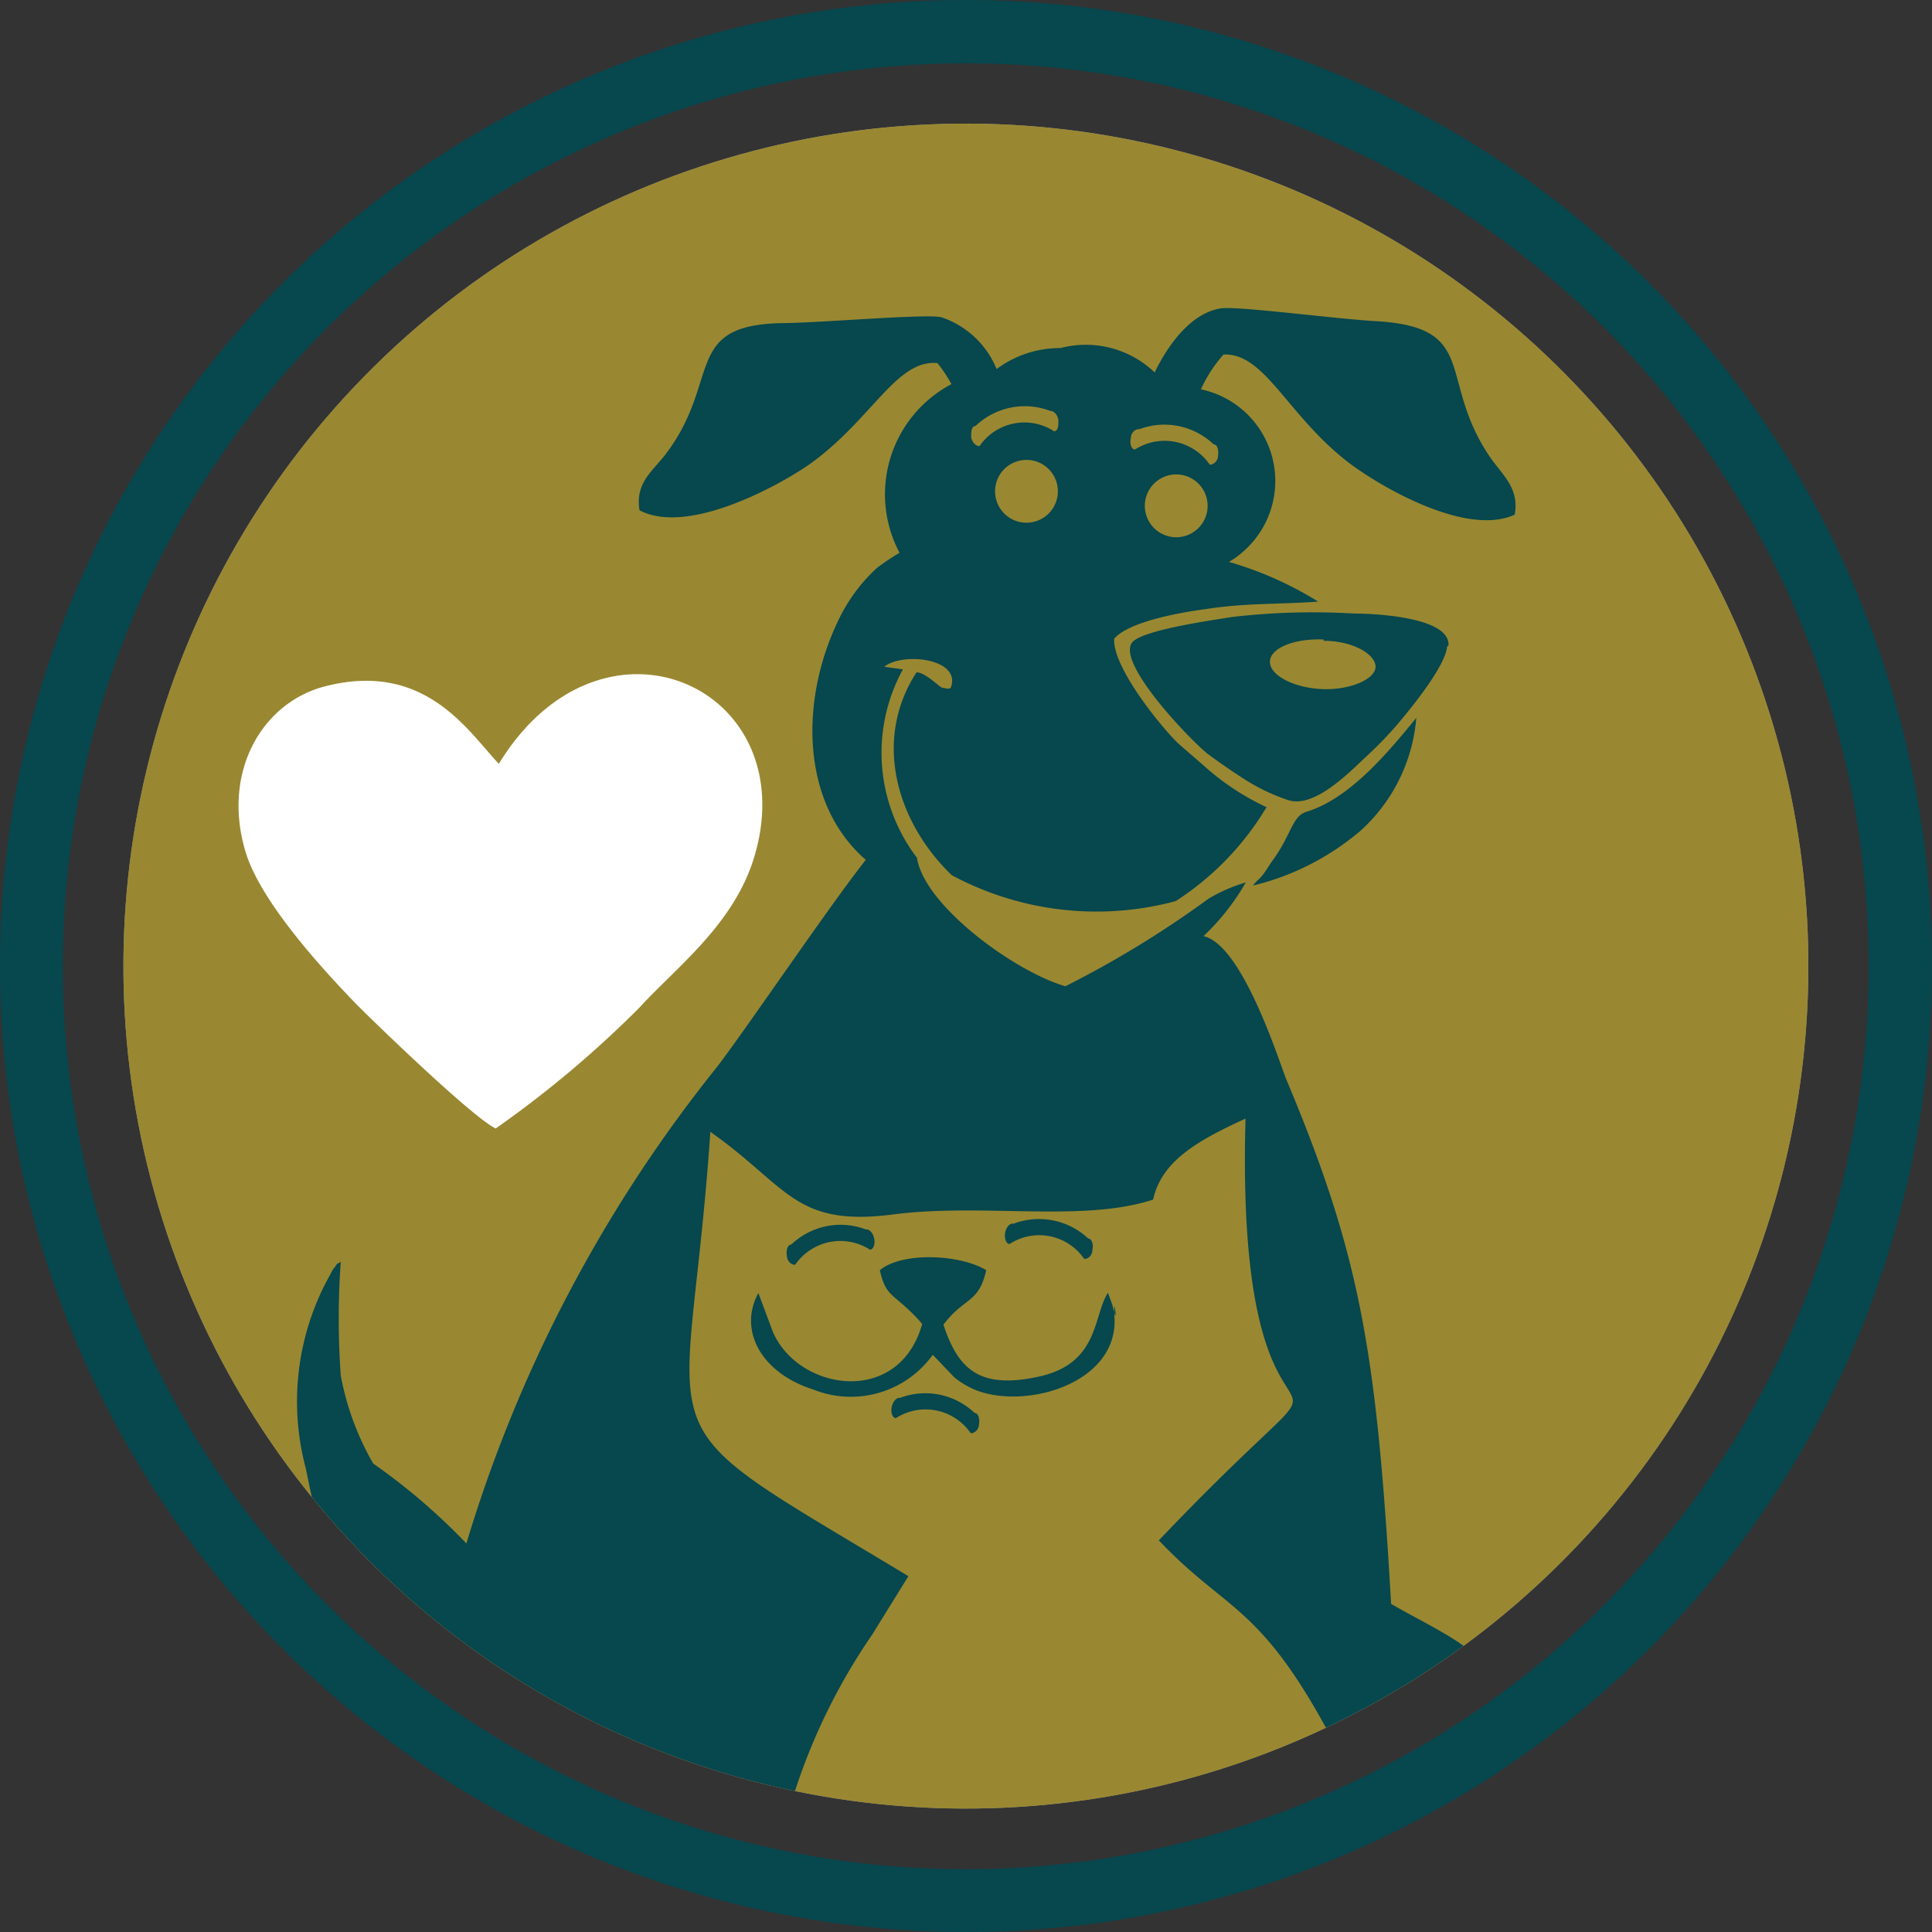
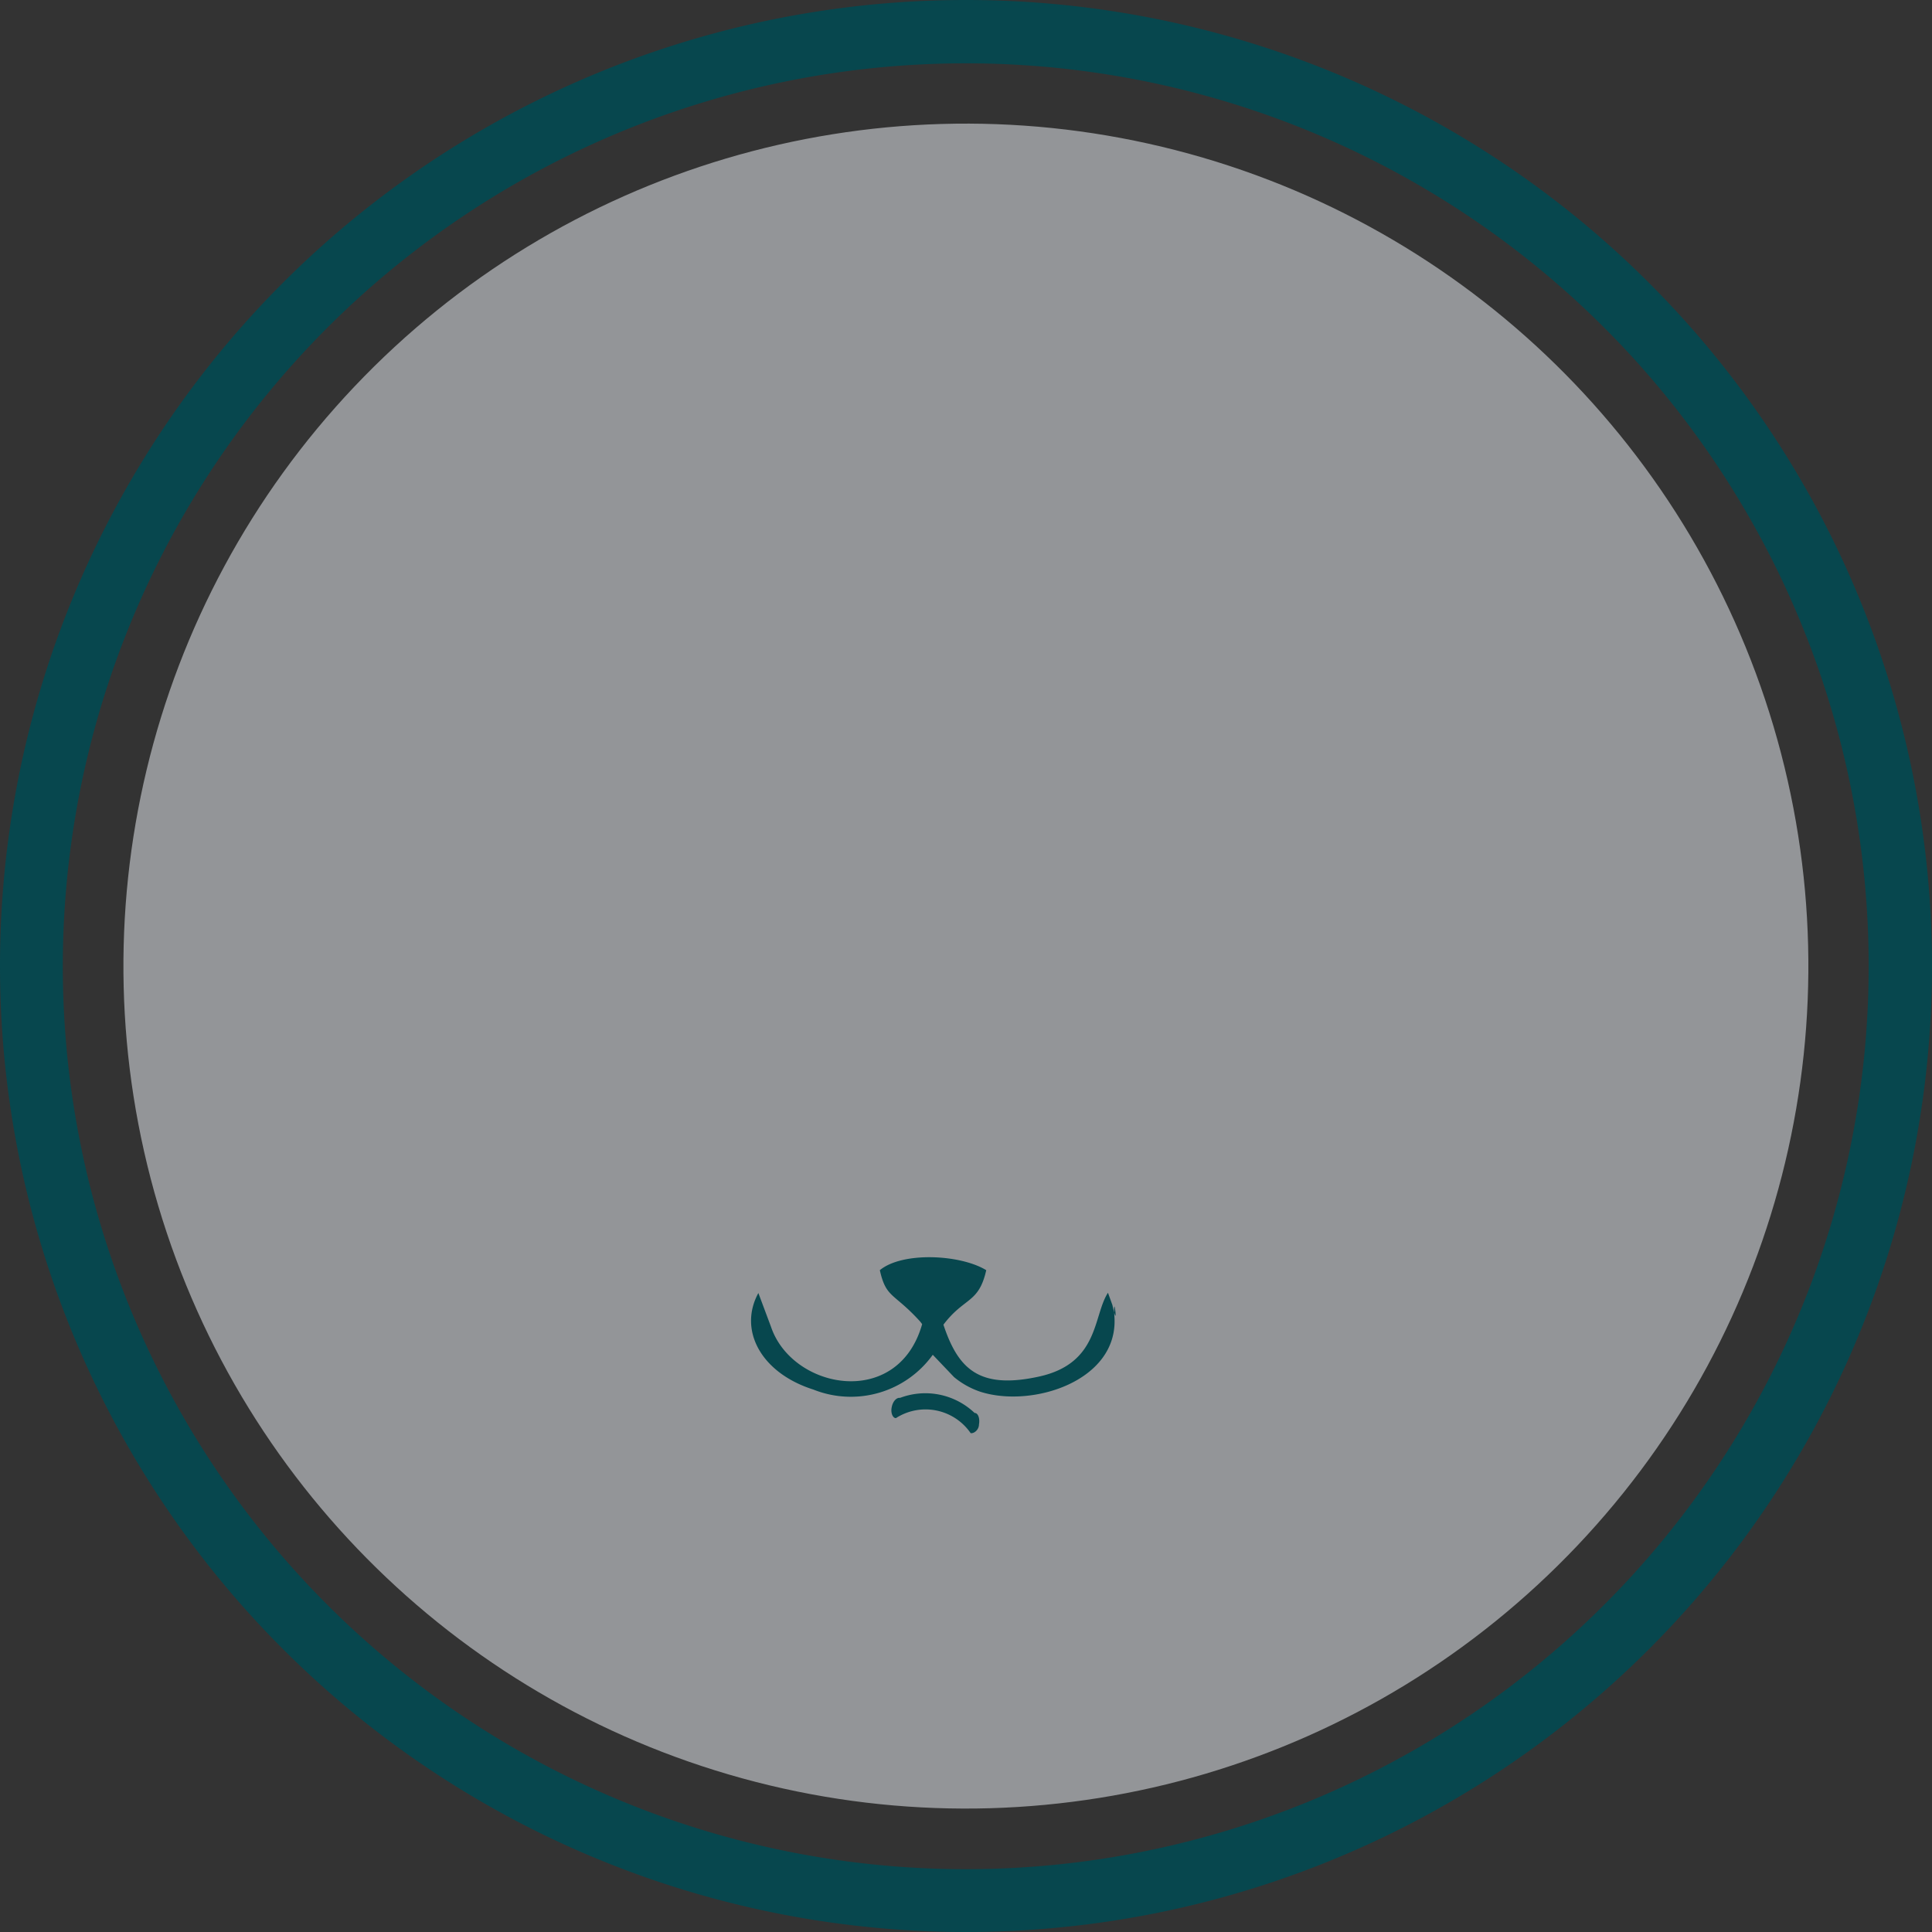
<svg xmlns="http://www.w3.org/2000/svg" id="Camada_1" data-name="Camada 1" viewBox="0 0 74.44 74.44">
  <rect x="0" y="0" width="74.44" height="74.44" fill="#333333" stroke="none" />
  <defs>
    <style>.cls-1{fill:#998831;}.cls-2{fill:#939598;}.cls-3{clip-path:url(#clip-path);}.cls-4{fill:#07474e;}.cls-4,.cls-5{fill-rule:evenodd;}.cls-5{fill:#fff;}</style>
    <clipPath id="clip-path">
      <circle class="cls-1" cx="37.22" cy="37.22" r="32.46" transform="translate(-7.65 64.75) rotate(-76.53)" />
    </clipPath>
  </defs>
  <circle class="cls-2" cx="37.22" cy="37.22" r="32.46" transform="translate(-7.65 64.75) rotate(-76.53)" />
-   <circle class="cls-1" cx="37.22" cy="37.22" r="32.46" transform="translate(-7.65 64.75) rotate(-76.53)" />
  <g class="cls-3">
    <path class="cls-4" d="M33.9,48.94c.24,1.07.52.86,1.5,1.92a1.26,1.26,0,0,1,.13.16c-.93,3.29-5,2.52-5.82.11l-.49-1.31c-.78,1.43.1,3.08,2.12,3.72a3.89,3.89,0,0,0,4.6-1.34l.82.86a3.17,3.17,0,0,0,1,.56c2,.65,5.33-.41,5.18-2.87-.07-1.2.19.74-.08-.47l-.17-.47c-.58.89-.33,2.72-2.66,3.23s-3.12-.32-3.68-2c.81-1.07,1.36-.81,1.65-2.1C37,48.33,34.77,48.22,33.9,48.94Z" />
-     <path class="cls-4" d="M33.36,47.37a2.75,2.75,0,0,0-2.87.58c-.14,0-.21.22-.17.44h0c0,.21.19.36.32.34a2.11,2.11,0,0,1,2.88-.58c.13,0,.21-.22.16-.43h0C33.64,47.5,33.49,47.35,33.36,47.37Z" />
-     <path class="cls-4" d="M39.05,47.15a2.77,2.77,0,0,1,2.88.57c.13,0,.21.22.16.44h0c0,.21-.18.37-.32.34a2.1,2.1,0,0,0-2.87-.57c-.14,0-.21-.23-.17-.44h0C38.77,47.27,38.92,47.12,39.05,47.15Z" />
    <path class="cls-4" d="M34.68,53.86a2.75,2.75,0,0,1,2.87.58c.14,0,.21.22.17.44h0c0,.21-.19.36-.32.34a2.11,2.11,0,0,0-2.88-.58c-.13,0-.21-.22-.16-.43h0C34.4,54,34.54,53.84,34.68,53.86Z" />
-     <path class="cls-4" d="M46.27,15a5.47,5.47,0,0,1,.87-1.34c1.57-.07,2.41,2.24,4.69,4.06,1.11.89,4.61,3,6.53,2.11.19-1-.45-1.51-.93-2.19-2.06-3-.41-5-4.32-5.26-1.55-.08-5.38-.59-6.06-.5-1.1.16-2,1.31-2.56,2.47a3.84,3.84,0,0,0-3.63-.94,4.08,4.08,0,0,0-2.46.81,3.5,3.5,0,0,0-2.14-2c-.67-.13-4.52.21-6.08.23-3.91.05-2.36,2.2-4.54,5.06-.51.66-1.17,1.1-1,2.15,1.88,1,5.47-1,6.62-1.82,2.36-1.72,3.29-4,4.86-3.85a5.65,5.65,0,0,1,.54.81,4.8,4.8,0,0,0-2,6.5,8.39,8.39,0,0,0-.88.59,6.56,6.56,0,0,0-1.42,1.89c-1.59,3.2-1.49,7.2,1,9.35-1.34,1.68-4.71,6.66-5.75,8a54.23,54.23,0,0,0-9.64,18.34,23.93,23.93,0,0,0-3.59-3.08A10.64,10.64,0,0,1,13.13,53a30.57,30.57,0,0,1,0-4.39c-.16.13-.09,0-.22.2a.9.9,0,0,0-.15.23l-.2.37a10,10,0,0,0-.78,7.16c.31,1.43,1,5.86,4.09,7.53h0c-2.37,1.15-2.21,3.07-2.39,4.37,4.4.32,10.65.5,17.14.57a23.38,23.38,0,0,1,3-6.08L35,60.73c-10.73-6.48-8.51-4.24-7.63-17.12,3,2.11,3.24,3.68,7.06,3.18,3.46-.44,7.3.32,10-.57.32-1.47,1.68-2.26,3.56-3.12-.46,16.51,6.17,6.27-3.34,16.25,2.84,3,4.08,2.34,7.36,9,.08.16.16.32.23.48,2.62-.09,4.73-.2,6.07-.33.38-4.5-1.85-5.06-4.71-6.7-.56-9.72-1.18-13.42-4.06-20.26-.37-1-1.73-5.16-3.17-5.47A9,9,0,0,0,48,34a6.22,6.22,0,0,0-1.44.63A39.15,39.15,0,0,1,41.05,38c-1.93-.55-5.44-3.1-5.72-4.95a6.68,6.68,0,0,1-.54-7.26l-.72-.1c.72-.58,3-.31,2.56.81-.08.08-.23,0-.32,0s-.68-.62-1-.59c-1.69,2.61-.76,5.77,1.36,7.81a11.78,11.78,0,0,0,8.63,1A11.05,11.05,0,0,0,48.8,31.1a9.69,9.69,0,0,1-2.44-1.62l-.9-.78c-.49-.42-2.6-2.92-2.53-4.09.54-.64,2.45-1,3.52-1.14,1.5-.24,2.84-.18,4.34-.29a13.69,13.69,0,0,0-3.44-1.53,3.06,3.06,0,0,0,.53-.38A3.61,3.61,0,0,0,46.27,15ZM38.73,38.8h0s0,0,0,0Zm6.59-20.52a1.21,1.21,0,1,1-1.21,1.21,1.21,1.21,0,0,1,1.21-1.21Zm-5.77-.56a1.21,1.21,0,1,1-1.21,1.21,1.21,1.21,0,0,1,1.21-1.21Zm.91-1.89c.14,0,.28.13.32.35h0c0,.21,0,.41-.16.44a2.1,2.1,0,0,0-2.88.57c-.13,0-.28-.13-.32-.34h0c0-.22,0-.42.17-.44a2.75,2.75,0,0,1,2.87-.58Zm3.43.71a2.75,2.75,0,0,1,2.87.58c.14,0,.21.22.17.44h0c0,.21-.19.36-.32.34a2.11,2.11,0,0,0-2.88-.58c-.13,0-.21-.22-.16-.43h0c0-.22.18-.37.32-.35ZM55.76,24.9c-.07.81-1.53,2.55-1.91,3a14.42,14.42,0,0,1-1.21,1.25c-.66.62-2,2-3,1.68a7.44,7.44,0,0,1-1.68-.8c-.46-.29-1.06-.71-1.45-1-.72-.59-3.46-3.46-2.9-4.26.34-.49,3.08-.87,3.88-1a27.13,27.13,0,0,1,4.69-.13c.77,0,3.71.13,3.63,1.24ZM51,24.69c1.13,0,2,.52,2,1s-1,.91-2.07.86-2-.52-2-1.05.95-.91,2.07-.86ZM49,33.2c.75-1,.77-1.74,1.33-1.92,1.67-.5,3.16-2.3,4.24-3.62A6.58,6.58,0,0,1,52.43,32a10,10,0,0,1-4.15,2.12c.13-.19.24-.23.39-.43S48.88,33.37,49,33.2Z" />
-     <path class="cls-5" d="M19.22,29.43c-1.19-1.26-2.83-3.95-6.64-3-2.46.6-4.05,3.29-3.12,6.39.6,2,3.16,4.72,4.24,5.84.78.79,4.54,4.42,5.4,4.82a41.37,41.37,0,0,0,5.54-4.66c1.4-1.54,3.65-3.2,4.43-5.83C31,26.47,23.2,22.92,19.22,29.43Z" />
  </g>
  <path class="cls-4" d="M37.22,0A37.22,37.22,0,1,1,0,37.22,37.21,37.21,0,0,1,37.22,0Zm0,2.44A34.79,34.79,0,1,0,72,37.22,34.78,34.78,0,0,0,37.22,2.44Z" />
</svg>